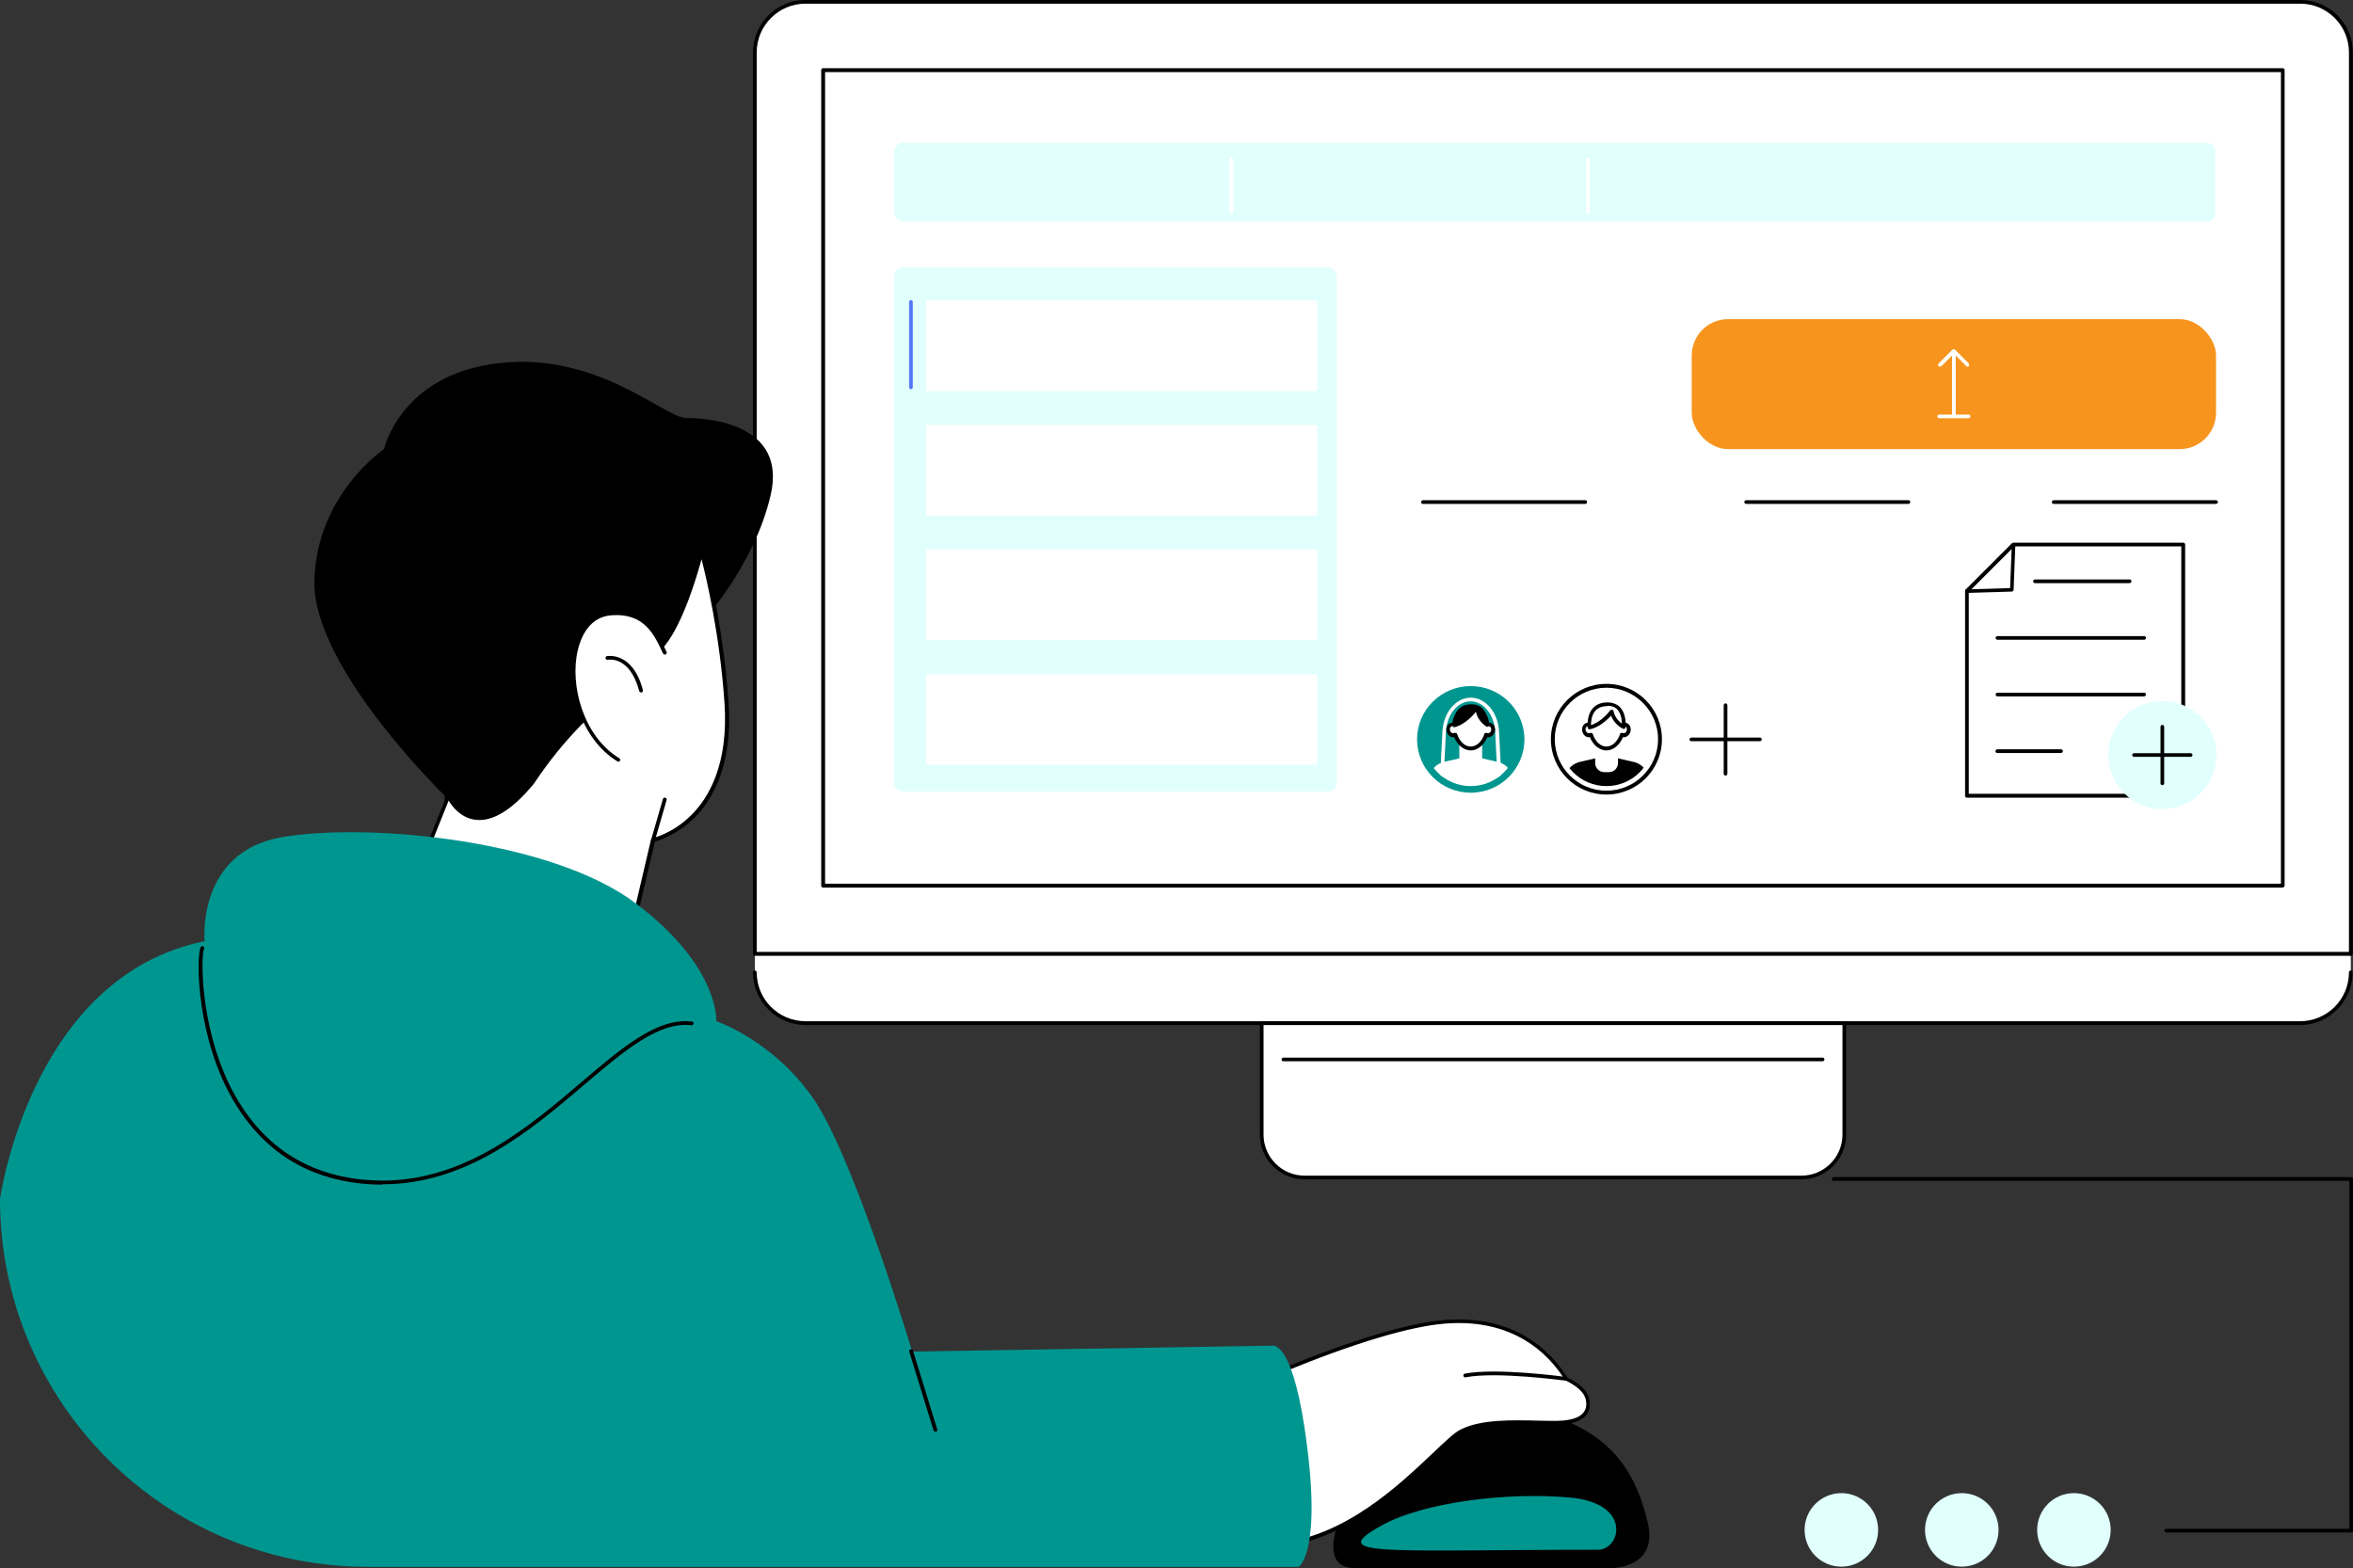
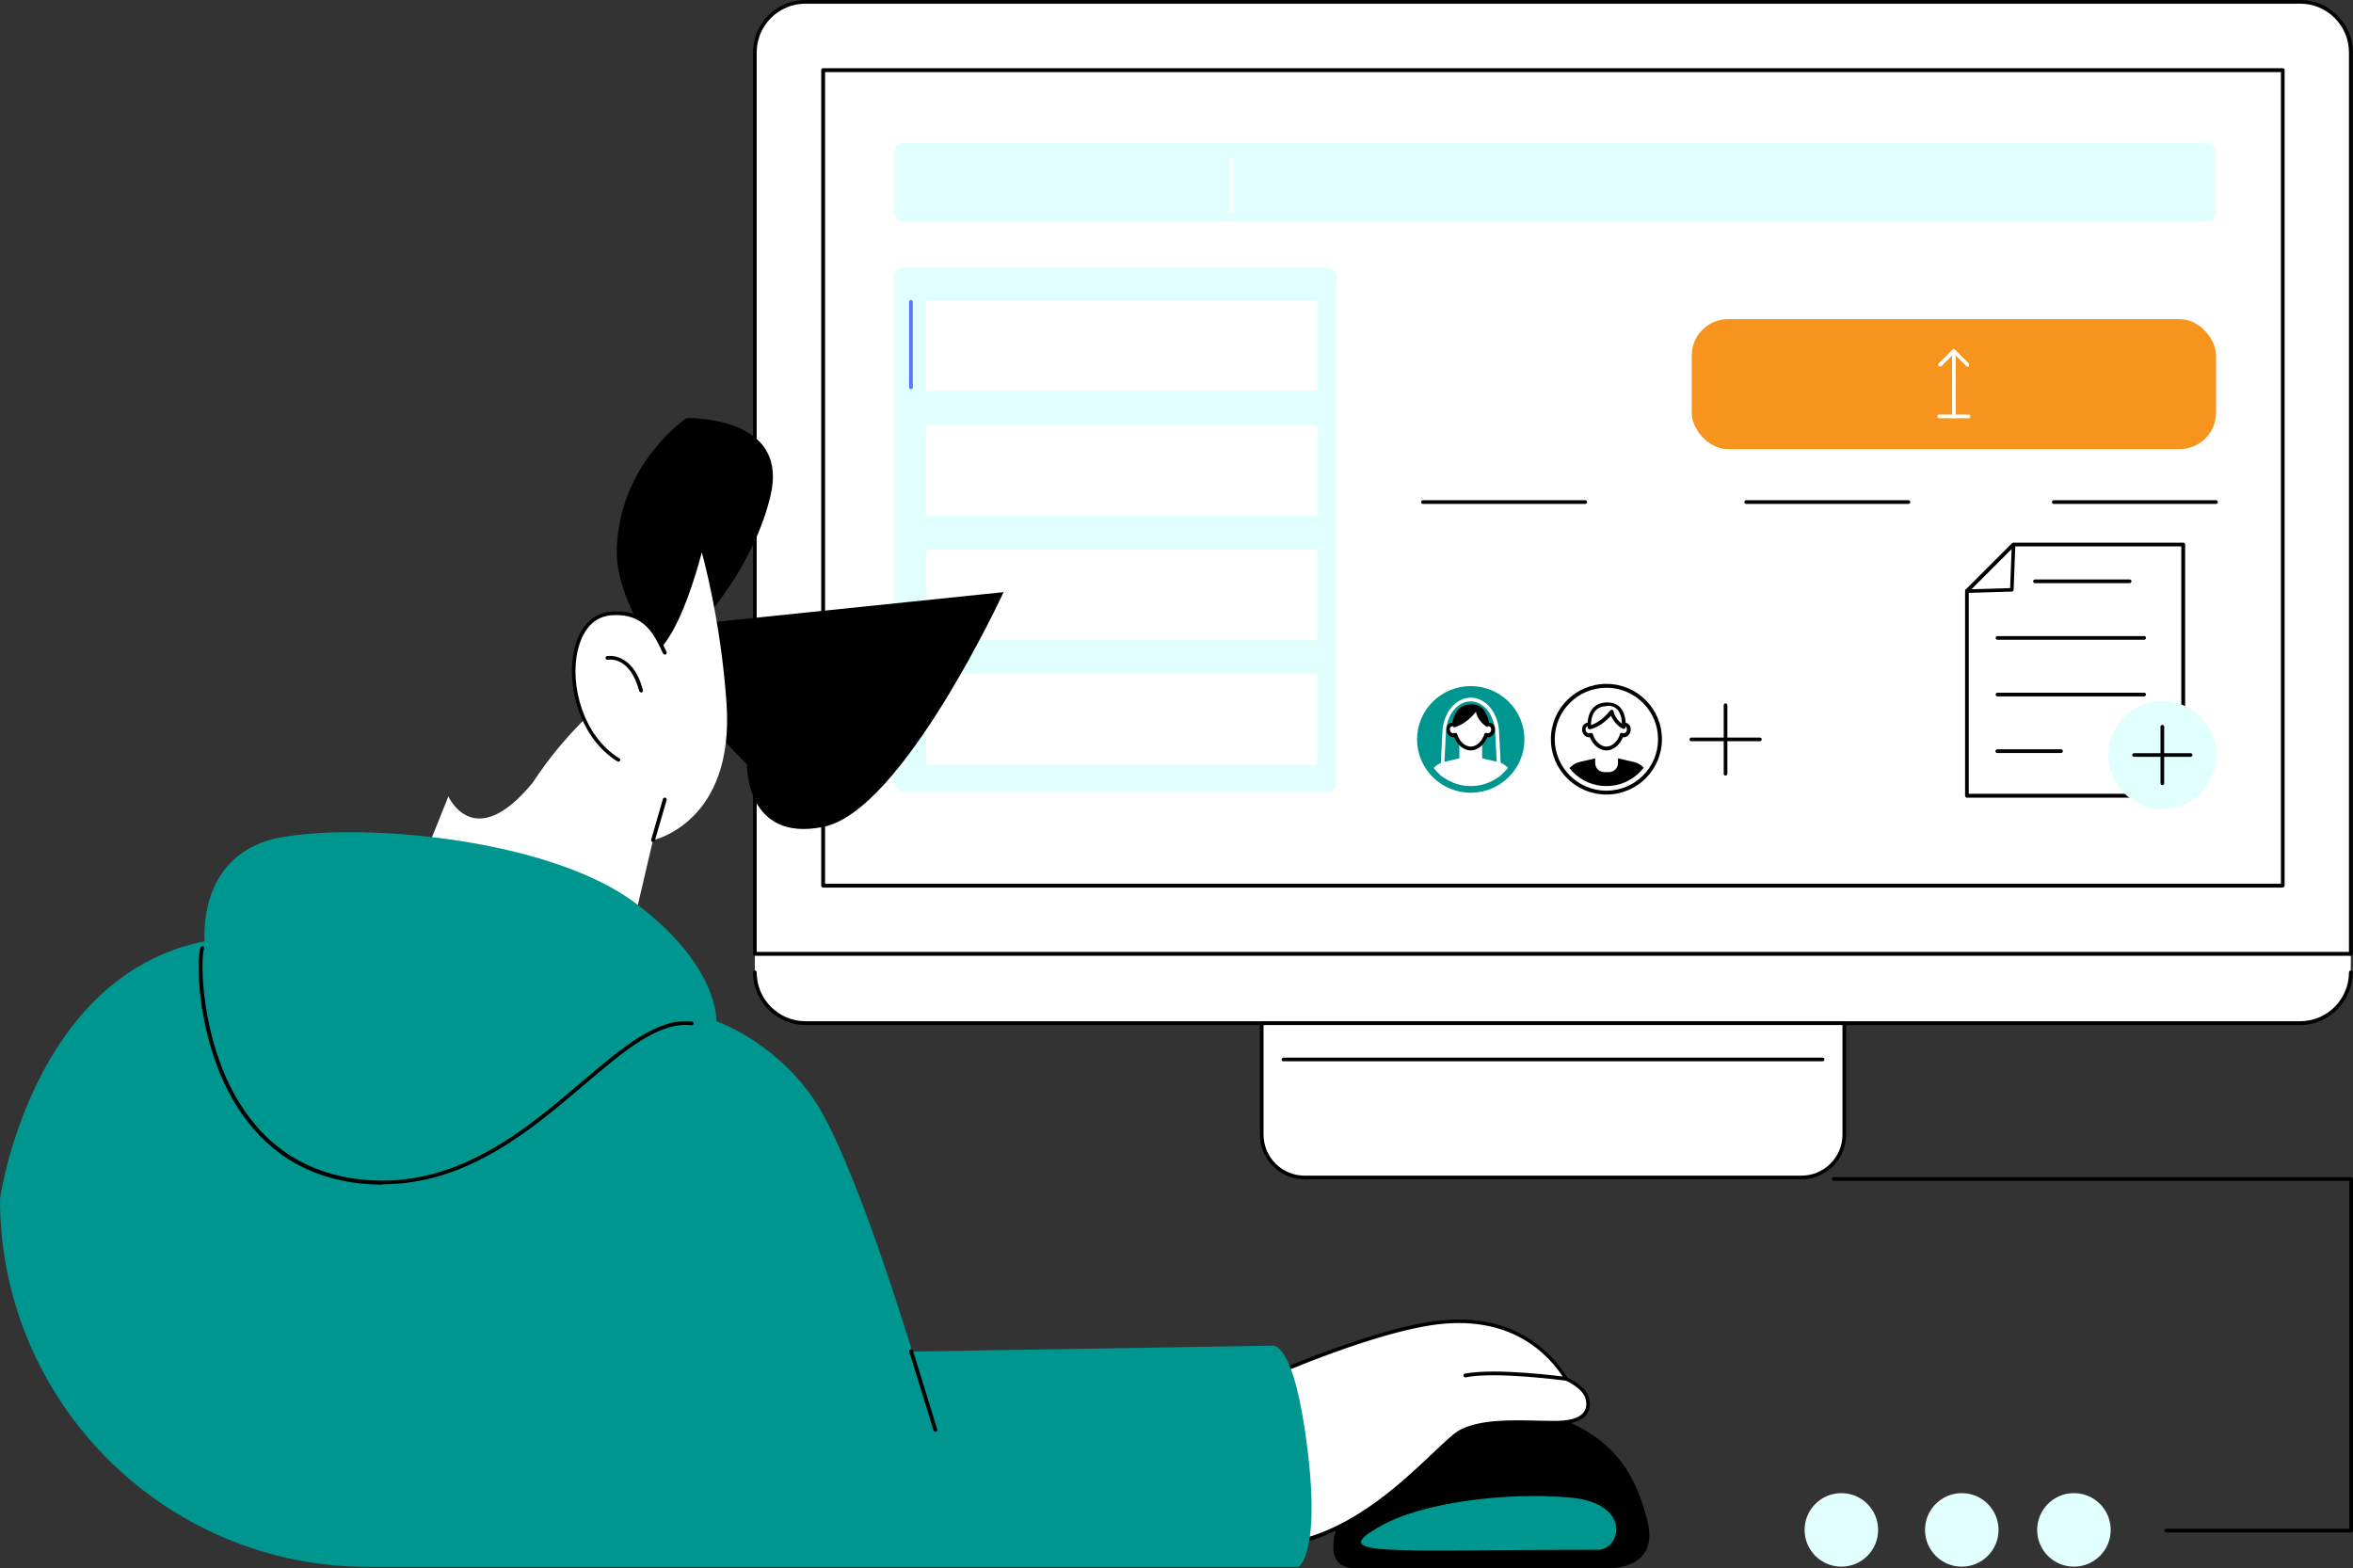
<svg xmlns="http://www.w3.org/2000/svg" id="Layer_2" data-name="Layer 2" viewBox="0 0 127.99 85.31">
  <rect x="0" y="0" width="127.99" height="85.31" fill="#333333" stroke="none" />
  <defs>
    <style>
      .cls-1 {
        fill: #5479f7;
      }

      .cls-1, .cls-2, .cls-3, .cls-4, .cls-5, .cls-6, .cls-7 {
        stroke-width: 0px;
      }

      .cls-2, .cls-8 {
        fill: #009690;
      }

      .cls-4 {
        fill: none;
      }

      .cls-5 {
        fill: #e1fffd;
      }

      .cls-9 {
        clip-path: url(#clippath-1);
      }

      .cls-6 {
        fill: #fff;
      }

      .cls-7 {
        fill: #f7941d;
      }

      .cls-10 {
        clip-path: url(#clippath);
      }
    </style>
    <clipPath id="clippath">
      <ellipse class="cls-2" cx="80" cy="40.22" rx="2.55" ry="2.54" />
    </clipPath>
    <clipPath id="clippath-1">
      <ellipse id="SVGID" class="cls-4" cx="87.38" cy="40.22" rx="2.55" ry="2.54" />
    </clipPath>
  </defs>
  <g id="Layer_1-2" data-name="Layer 1">
    <g id="Submit_work" data-name="Submit work">
      <g>
        <path class="cls-3" d="m127.89,83.36h-10.06c-.06,0-.1-.05-.1-.1s.05-.1.1-.1h9.96v-18.93h-28.05c-.06,0-.1-.05-.1-.1s.05-.1.1-.1h28.15c.06,0,.1.05.1.1v19.14c0,.06-.05.1-.1.1Z" />
        <circle class="cls-5" cx="112.81" cy="83.22" r="2" />
        <circle class="cls-5" cx="106.71" cy="83.22" r="2" />
        <circle class="cls-5" cx="100.16" cy="83.22" r="2" />
      </g>
      <g>
        <g id="Vacancies">
          <g>
            <path class="cls-6" d="m126.69,51.27H44.45l-3.39.48v1.23c0,1.48,1.24,2.68,2.76,2.68h81.29c1.53,0,2.76-1.2,2.76-2.68v-.98l-1.19-.73Z" />
            <g>
              <path class="cls-6" d="m43.81.1h81.32c1.52,0,2.75,1.23,2.75,2.75v49.03H41.06V2.85c0-1.52,1.23-2.75,2.75-2.75Z" />
              <path class="cls-3" d="m127.88,51.99H41.06c-.06,0-.1-.05-.1-.1V2.85c0-1.57,1.28-2.85,2.85-2.85h81.32c1.57,0,2.85,1.28,2.85,2.85v49.03c0,.06-.05.1-.1.1Zm-86.72-.21h86.61V2.85c0-1.46-1.19-2.65-2.65-2.65H43.81c-1.46,0-2.65,1.19-2.65,2.65v48.93Z" />
            </g>
            <g>
              <rect class="cls-6" x="62.29" y="-13.7" width="44.36" height="79.4" transform="translate(110.47 -58.48) rotate(90)" />
              <path class="cls-3" d="m124.17,48.28H44.77c-.06,0-.1-.05-.1-.1V3.81c0-.06.05-.1.1-.1h79.4c.06,0,.1.05.1.1v44.36c0,.06-.05.1-.1.1Zm-79.29-.21h79.19V3.92H44.88v44.15Z" />
            </g>
            <path class="cls-3" d="m125.12,55.76H43.83c-1.58,0-2.87-1.29-2.87-2.87,0-.06.05-.1.1-.1s.1.05.1.1c0,1.47,1.19,2.66,2.66,2.66h81.29c1.47,0,2.66-1.19,2.66-2.66,0-.06.05-.1.1-.1s.1.05.1.1c0,1.58-1.29,2.87-2.87,2.87Z" />
            <g>
              <path class="cls-6" d="m68.62,55.66h31.69v6.06c0,1.29-1.04,2.33-2.33,2.33h-27.03c-1.29,0-2.33-1.04-2.33-2.33v-6.06h0Z" />
              <path class="cls-3" d="m97.99,64.15h-27.03c-1.34,0-2.43-1.09-2.43-2.43v-6.06c0-.06.05-.1.1-.1h31.69c.06,0,.1.05.1.1v6.06c0,1.34-1.09,2.43-2.43,2.43Zm-29.26-8.39v5.96c0,1.23,1,2.23,2.23,2.23h27.03c1.23,0,2.23-1,2.23-2.23v-5.96h-31.49Z" />
            </g>
            <path class="cls-3" d="m99.14,57.73h-29.33c-.06,0-.1-.05-.1-.1s.05-.1.1-.1h29.33c.06,0,.1.05.1.1s-.05.1-.1.1Z" />
          </g>
        </g>
        <g>
          <rect class="cls-7" x="92.02" y="17.36" width="28.52" height="7.07" rx="1.98" ry="1.98" />
          <g>
            <path class="cls-6" d="m106.28,22.7c-.06,0-.1-.05-.1-.1v-3.47c0-.06.05-.1.1-.1s.1.05.1.1v3.47c0,.06-.05.1-.1.1Z" />
            <path class="cls-6" d="m107.03,19.95s-.05-.01-.07-.03l-.68-.68-.68.68s-.11.04-.15,0c-.04-.04-.04-.11,0-.15l.75-.75s.05-.03.07-.03.05.01.07.03l.75.75s.04.11,0,.15c-.02.02-.05.03-.07.03Z" />
            <path class="cls-6" d="m107.08,22.75h-1.6c-.06,0-.1-.05-.1-.1s.05-.1.1-.1h1.6c.06,0,.1.05.1.1s-.05.1-.1.1Z" />
          </g>
          <path class="cls-3" d="m86.23,27.41h-8.83c-.06,0-.1-.05-.1-.1s.05-.1.1-.1h8.83c.06,0,.1.05.1.1s-.05.1-.1.1Z" />
          <path class="cls-3" d="m103.81,27.41h-8.83c-.06,0-.1-.05-.1-.1s.05-.1.1-.1h8.83c.06,0,.1.05.1.1s-.05.1-.1.1Z" />
          <path class="cls-3" d="m120.54,27.41h-8.83c-.06,0-.1-.05-.1-.1s.05-.1.1-.1h8.83c.06,0,.1.05.1.1s-.05.1-.1.1Z" />
          <g>
            <g>
              <ellipse class="cls-2" cx="80" cy="40.22" rx="2.92" ry="2.9" />
              <g>
                <ellipse class="cls-8" cx="80" cy="40.22" rx="2.55" ry="2.54" />
                <g class="cls-10">
                  <g>
                    <path class="cls-6" d="m81.59,43.07h-3.19s-.06-.01-.07-.03c-.02-.02-.03-.05-.03-.08l.16-3.16c.05-1.04.73-1.85,1.54-1.85s1.49.81,1.54,1.85l.16,3.16s0,.06-.03.08c-.02.02-.05.03-.07.03Zm-3.09-.21h2.98l-.15-3.05c-.05-.93-.63-1.66-1.34-1.66s-1.29.73-1.34,1.66l-.15,3.05Z" />
                    <path class="cls-6" d="m81.44,41.44l-1.44-.33-1.44.33c-.39.09-.7.38-.81.76l-.31,1.65h5.14l-.31-1.65c-.11-.38-.42-.67-.81-.76Z" />
                    <path class="cls-6" d="m79.37,40.22h1.25v1.29c0,.27-.22.49-.49.49h-.26c-.27,0-.49-.22-.49-.49v-1.29h0Z" />
                    <g>
                      <path class="cls-6" d="m81.04,39.42s-.09,0-.13,0c-.04-.57-.43-.96-.91-.96s-.87.39-.91.96c-.04-.02-.09-.02-.13,0-.13.03-.21.19-.17.35.04.16.18.26.32.23.02,0,.04-.01.06-.03.14.42.46.75.84.75s.7-.32.84-.75c.02.01.04.02.06.03.13.03.28-.07.32-.23.04-.16-.04-.31-.17-.35Z" />
                      <path class="cls-3" d="m80,40.82c-.37,0-.73-.29-.9-.72-.18.03-.36-.1-.41-.31-.03-.11-.01-.23.04-.32.05-.08.12-.13.2-.15.02,0,.04,0,.07,0,.08-.56.49-.95,1-.95s.92.39,1,.95c.02,0,.05,0,.07,0,.08.02.16.08.2.15.05.09.07.21.04.32-.05.2-.23.34-.41.31-.18.43-.53.72-.9.72Zm-.84-.95s.02,0,.04,0c.03.01.05.03.06.06.13.41.43.68.74.68s.61-.27.74-.68c0-.03.03-.05.06-.06.03-.01.06,0,.09,0,.01,0,.02.01.03.01.08.02.17-.05.19-.15.01-.06,0-.12-.02-.16-.01-.02-.04-.05-.08-.06-.02,0-.05,0-.07,0-.03.01-.06,0-.09,0-.03-.02-.04-.05-.05-.08-.03-.5-.37-.87-.81-.87s-.78.36-.81.87c0,.03-.02.06-.05.08-.03.02-.06.02-.09,0-.03,0-.05-.01-.07,0-.04,0-.06.04-.08.06-.03.04-.03.1-.02.16.03.1.11.17.19.15.01,0,.02,0,.03-.01.02,0,.03-.01.05-.01Z" />
                    </g>
                    <path class="cls-3" d="m79.07,39.57c.45-.09.93-.49,1.21-.85.06.32.34.7.64.83,0,0,.14-1.28-.93-1.24-1.08.04-.92,1.26-.92,1.26Z" />
                  </g>
                </g>
              </g>
            </g>
            <g>
              <g>
                <ellipse class="cls-6" cx="87.38" cy="40.22" rx="2.92" ry="2.9" />
                <path class="cls-3" d="m87.38,43.22c-1.67,0-3.02-1.35-3.02-3.01s1.35-3.01,3.02-3.01,3.02,1.35,3.02,3.01-1.35,3.01-3.02,3.01Zm0-5.81c-1.55,0-2.81,1.26-2.81,2.8s1.26,2.8,2.81,2.8,2.81-1.26,2.81-2.8-1.26-2.8-2.81-2.8Z" />
              </g>
              <g class="cls-9">
                <g>
                  <path class="cls-3" d="m88.83,41.44l-1.44-.33-1.44.33c-.39.09-.7.38-.81.76l-.31,1.65h5.14l-.31-1.65c-.11-.38-.42-.67-.81-.76Z" />
                  <path class="cls-6" d="m86.76,40.22h1.25v1.29c0,.27-.22.49-.49.49h-.26c-.27,0-.49-.22-.49-.49v-1.29h0Z" />
                  <g>
                    <path class="cls-6" d="m88.42,39.42s-.09,0-.13,0c-.04-.57-.43-.96-.91-.96s-.87.39-.91.96c-.04-.02-.09-.02-.13,0-.13.03-.21.19-.17.35.04.16.18.26.32.23.02,0,.04-.01.06-.03.14.42.46.75.84.75s.7-.32.84-.75c.02.01.04.02.06.03.13.03.28-.07.32-.23.04-.16-.04-.31-.17-.35Z" />
                    <path class="cls-3" d="m87.38,40.82c-.37,0-.73-.29-.9-.72-.18.03-.36-.1-.41-.31-.03-.11-.01-.23.04-.32.05-.08.12-.13.2-.15.02,0,.04,0,.07,0,.08-.56.49-.95,1-.95s.92.39,1,.95c.02,0,.05,0,.07,0,.08.02.16.08.2.15.05.09.07.21.04.32-.05.2-.23.34-.41.31-.18.43-.53.72-.9.72Zm-.84-.95s.02,0,.04,0c.03.01.05.03.06.06.13.41.43.68.74.68s.61-.27.74-.68c0-.03.03-.05.06-.06.03-.01.06,0,.09,0,.01,0,.02.01.03.01.08.02.17-.05.19-.15.01-.06,0-.12-.02-.16-.01-.02-.04-.05-.08-.06-.02,0-.05,0-.07,0-.03.01-.06,0-.09,0-.03-.02-.04-.05-.05-.08-.03-.5-.37-.87-.81-.87s-.78.36-.81.87c0,.03-.02.06-.05.08-.03.02-.06.02-.09,0-.02,0-.05-.01-.07,0-.04,0-.06.04-.08.06-.03.04-.03.1-.02.16.03.1.11.17.19.15.01,0,.02,0,.03-.01.02,0,.03-.01.05-.01Z" />
                  </g>
                  <g>
                    <path class="cls-6" d="m86.46,39.57c.45-.09.93-.49,1.21-.85.06.32.34.7.64.83,0,0,.14-1.28-.93-1.24-1.08.04-.92,1.26-.92,1.26Z" />
                    <path class="cls-3" d="m86.46,39.67s-.04,0-.06-.02c-.02-.02-.04-.04-.04-.07,0-.03-.07-.64.27-1.04.18-.21.43-.32.75-.33.32-.01.57.08.75.27.36.39.3,1.06.29,1.08,0,.03-.02.06-.05.08-.03.02-.06.02-.09,0-.27-.12-.53-.41-.65-.71-.29.32-.72.66-1.15.74,0,0-.01,0-.02,0Zm.97-1.26s-.03,0-.05,0c-.26.01-.47.1-.61.26-.2.24-.23.59-.23.77.41-.12.81-.49,1.04-.79.03-.03.07-.05.11-.04.04,0,.07.04.08.08.04.24.23.52.45.67,0-.2-.04-.54-.24-.76-.13-.14-.31-.21-.54-.21Z" />
                  </g>
                </g>
              </g>
            </g>
            <g>
              <path class="cls-3" d="m95.73,40.32h-3.73c-.06,0-.1-.05-.1-.1s.05-.1.1-.1h3.73c.06,0,.1.05.1.1s-.05.1-.1.1Z" />
              <path class="cls-3" d="m93.86,42.19c-.06,0-.1-.05-.1-.1v-3.73c0-.06.05-.1.1-.1s.1.05.1.1v3.73c0,.06-.05.1-.1.1Z" />
            </g>
          </g>
          <g>
            <rect class="cls-5" x="48.64" y="7.77" width="71.86" height="4.28" rx=".47" ry=".47" />
            <path class="cls-6" d="m66.98,11.62c-.06,0-.1-.05-.1-.1v-2.86c0-.06.05-.1.1-.1s.1.05.1.1v2.86c0,.06-.05.1-.1.1Z" />
-             <path class="cls-6" d="m86.38,11.62c-.06,0-.1-.05-.1-.1v-2.86c0-.06.05-.1.1-.1s.1.05.1.1v2.86c0,.06-.05.1-.1.1Z" />
          </g>
          <g>
            <rect class="cls-5" x="48.64" y="14.55" width="24.06" height="28.51" rx=".47" ry=".47" />
            <rect class="cls-6" x="50.37" y="16.34" width="21.28" height="4.93" rx=".06" ry=".06" />
            <rect class="cls-6" x="50.37" y="23.12" width="21.28" height="4.93" rx=".06" ry=".06" />
            <rect class="cls-6" x="50.37" y="29.89" width="21.28" height="4.93" rx=".06" ry=".06" />
            <rect class="cls-6" x="50.37" y="36.67" width="21.28" height="4.93" rx=".06" ry=".06" />
            <path class="cls-1" d="m49.55,21.17c-.06,0-.1-.05-.1-.1v-4.65c0-.06.05-.1.1-.1s.1.05.1.1v4.65c0,.06-.05.1-.1.1Z" />
          </g>
          <g>
            <g>
              <polygon class="cls-6" points="113.19 32.32 109.52 29.62 106.99 32.16 109.86 35.78 113.19 32.32" />
              <path class="cls-3" d="m109.86,35.88s0,0,0,0c-.03,0-.06-.02-.08-.04l-2.87-3.62s-.03-.1,0-.14l2.53-2.53s.09-.04.13-.01l3.67,2.7s.04.04.04.07c0,.03,0,.06-.03.08l-3.33,3.45s-.05.03-.07.03Zm-2.73-3.72l2.74,3.46,3.17-3.29-3.5-2.58-2.41,2.41Z" />
            </g>
            <g>
              <polygon class="cls-6" points="118.75 43.29 106.99 43.29 106.99 32.16 109.43 32.09 109.52 29.62 118.75 29.62 118.75 43.29" />
              <path class="cls-3" d="m118.75,43.39h-11.76c-.06,0-.1-.05-.1-.1v-11.13c0-.06.04-.1.1-.1l2.35-.07.09-2.37c0-.06.05-.1.1-.1h9.23c.06,0,.1.05.1.1v13.66c0,.06-.05.1-.1.1Zm-11.66-.21h11.56v-13.46h-9.03l-.09,2.36c0,.05-.05.1-.1.1l-2.34.07v10.93Z" />
            </g>
            <g>
              <path class="cls-3" d="m115.84,31.72h-5.15c-.06,0-.1-.05-.1-.1s.05-.1.1-.1h5.15c.06,0,.1.05.1.1s-.05.1-.1.1Z" />
              <path class="cls-3" d="m116.63,34.8h-7.98c-.06,0-.1-.05-.1-.1s.05-.1.1-.1h7.98c.06,0,.1.05.1.1s-.05.1-.1.1Z" />
              <path class="cls-3" d="m116.63,37.88h-7.98c-.06,0-.1-.05-.1-.1s.05-.1.1-.1h7.98c.06,0,.1.05.1.1s-.05.1-.1.1Z" />
              <path class="cls-3" d="m112.11,40.96h-3.47c-.06,0-.1-.05-.1-.1s.05-.1.1-.1h3.47c.06,0,.1.05.1.1s-.05.1-.1.1Z" />
            </g>
          </g>
          <g>
            <circle class="cls-5" cx="117.62" cy="41.07" r="2.94" />
            <g>
              <path class="cls-3" d="m117.62,42.71c-.06,0-.1-.05-.1-.1v-3.08c0-.06.05-.1.1-.1s.1.05.1.1v3.08c0,.06-.05.1-.1.1Z" />
              <path class="cls-3" d="m119.16,41.17h-3.08c-.06,0-.1-.05-.1-.1s.05-.1.1-.1h3.08c.06,0,.1.05.1.1s-.05.1-.1.1Z" />
            </g>
          </g>
        </g>
      </g>
      <g>
        <g>
          <path class="cls-3" d="m73.24,81.76s-1.89,3.54.47,3.54h13.86s2.68.08,2.05-2.52c-.63-2.6-1.97-5.28-6.77-6.14-4.81-.87-8.19,2.28-9.61,5.12Z" />
          <path class="cls-2" d="m75.15,82.98c2.28-1.27,6.85-1.83,10.25-1.52s2.76,2.84,1.52,2.84c-11.62,0-14.89.41-11.77-1.32Z" />
        </g>
        <g>
-           <path class="cls-3" d="m38.13,33.91s2.89-3.09,3.79-6.98c.9-3.89-3.39-4.19-4.58-4.19s-4.78-3.59-10.17-2.99-6.28,4.68-6.28,4.68c0,0-3.69,2.49-3.79,7.18s7.08,11.66,7.08,11.66c0,0-.1,4.29,4.19,3.39s9.77-12.76,9.77-12.76Z" />
+           <path class="cls-3" d="m38.13,33.91s2.89-3.09,3.79-6.98c.9-3.89-3.39-4.19-4.58-4.19c0,0-3.69,2.49-3.79,7.18s7.08,11.66,7.08,11.66c0,0-.1,4.29,4.19,3.39s9.77-12.76,9.77-12.76Z" />
          <g>
            <g>
              <g>
                <path class="cls-6" d="m38.17,30.03s1.04,3.65,1.35,8.24c.44,6.5-4,7.43-4,7.43l-2.21,9.45-13.96.73,5.04-12.56s1.39,3.15,4.58-.74c2.81-4.24,5.42-5.32,7.18-7.58,1.17-1.51,2.03-4.98,2.03-4.98Z" />
-                 <path class="cls-3" d="m19.35,55.98s-.06-.02-.08-.04c-.02-.03-.02-.07-.01-.1l5.04-12.56s.05-.06.09-.06c.04,0,.08.02.1.06,0,0,.45,1,1.39,1.13.87.12,1.88-.52,3.01-1.89,1.72-2.59,3.35-3.99,4.78-5.23.92-.79,1.72-1.48,2.4-2.35,1.14-1.47,2-4.91,2.01-4.94.01-.05.05-.08.1-.08.04,0,.09.03.1.07.01.04,1.05,3.71,1.35,8.26.23,3.4-.89,5.27-1.86,6.24-.93.92-1.9,1.22-2.15,1.29l-2.2,9.39s-.05.08-.09.08l-13.96.73s0,0,0,0Zm5.05-12.42l-4.9,12.2,13.72-.72,2.19-9.37s.04-.07.08-.08c.01,0,1.1-.24,2.12-1.26.94-.94,2.02-2.75,1.8-6.07-.25-3.69-.98-6.8-1.25-7.84-.26.95-.99,3.41-1.95,4.64-.69.89-1.49,1.58-2.42,2.38-1.43,1.23-3.04,2.62-4.75,5.19,0,0,0,0,0,0-1.18,1.43-2.25,2.09-3.2,1.96-.78-.11-1.25-.72-1.44-1.05Zm4.56-.98h0,0Z" />
              </g>
              <g>
                <path class="cls-6" d="m35.52,45.7l.64-2.21-.64,2.21Z" />
                <path class="cls-3" d="m35.52,45.8s-.02,0-.03,0c-.05-.02-.09-.07-.07-.13l.64-2.21c.02-.05.07-.09.13-.07.05.02.09.07.07.13l-.64,2.21s-.05.07-.1.07Z" />
              </g>
            </g>
            <g>
              <path class="cls-6" d="m36.61,37.14c0-.41-.83-4.1-3.38-3.78-2.82.35-2.7,6.08.41,7.97,3.11,1.89,2.97-4.19,2.97-4.19Z" />
              <path class="cls-3" d="m33.64,41.43s-.04,0-.05-.01c-2.05-1.25-2.82-4.15-2.35-6.11.29-1.22,1.01-1.96,1.99-2.04,1.95-.17,2.57,1.18,3.01,2.16l.02.03c.02.05,0,.11-.05.14-.05.02-.11,0-.14-.05l-.02-.03c-.45-.98-1-2.2-2.81-2.05-1.21.1-1.65,1.22-1.81,1.89-.45,1.9.29,4.69,2.26,5.89.05.03.06.09.03.14-.02.03-.05.05-.09.05Z" />
              <path class="cls-3" d="m34.87,37.67s-.09-.03-.1-.08c-.51-1.92-1.66-1.71-1.71-1.7-.06.01-.11-.02-.12-.08-.01-.06.02-.11.08-.12.01,0,1.4-.27,1.95,1.85.01.05-.02.11-.07.13,0,0-.02,0-.03,0Z" />
            </g>
          </g>
        </g>
        <g>
          <g>
            <g>
              <path class="cls-6" d="m68.07,75.25c.15-.05,5.98-2.68,9.73-3.26,3.75-.58,6.13.97,7.4,3.02,0,0,1.02.42,1.16,1.12.14.72-.27,1.29-1.89,1.26-1.75-.03-3.72-.17-4.98.46-1.27.63-4.94,5.72-10,6.21s-1.41-8.81-1.41-8.81Z" />
              <path class="cls-3" d="m69.11,84.18c-.8,0-1.41-.27-1.82-.81-1.64-2.17.59-7.91.68-8.15.01-.03.03-.05.06-.06.02,0,.1-.04.22-.09,4.03-1.73,7.33-2.83,9.53-3.17,4.42-.69,6.58,1.59,7.48,3.04.18.08,1.06.5,1.19,1.18.07.35,0,.65-.18.87-.3.35-.9.52-1.8.51-.23,0-.46,0-.7-.01-1.55-.04-3.16-.08-4.24.46-.32.16-.84.65-1.48,1.27-1.8,1.72-4.81,4.59-8.56,4.95-.13.01-.26.02-.38.02Zm-.96-8.85c-.2.53-2.19,5.93-.69,7.91.42.56,1.1.8,2.02.71,3.68-.35,6.65-3.2,8.44-4.89.69-.65,1.18-1.13,1.53-1.3,1.12-.56,2.75-.52,4.33-.48.23,0,.47.01.7.01.83.01,1.39-.13,1.64-.44.15-.18.2-.41.14-.7-.12-.64-1.08-1.04-1.09-1.05-.02,0-.04-.02-.05-.04-.87-1.4-2.96-3.64-7.29-2.97-2.19.34-5.47,1.43-9.48,3.16-.09.04-.15.06-.18.08Z" />
            </g>
            <path class="cls-3" d="m85.16,75.1s0,0-.01,0c-.04,0-3.76-.51-5.43-.18-.06.01-.11-.03-.12-.08-.01-.06.03-.11.08-.12,1.71-.33,5.35.16,5.5.18.06,0,.1.06.09.12,0,.05-.05.09-.1.09Z" />
          </g>
          <g>
            <path class="cls-2" d="m69.12,73.21s1.08-.56,1.84,4.46c1.02,6.77-.32,7.56-.32,7.56H20.01c-11.05,0-20.01-8.96-20.01-20.01,0,0,1.68-12.13,11.13-14.02,0,0-.47-4.88,4.25-5.67,4.73-.79,14.65.16,19.22,3.62s4.36,6.4,4.36,6.4c0,0,3.04,1.01,5.25,4.16,2.21,3.15,5.41,13.81,5.41,13.81l19.49-.32Z" />
            <path class="cls-3" d="m20.79,64.44c-.38,0-.77-.02-1.16-.06-2.97-.32-5.26-1.77-6.82-4.32-2.12-3.47-2.15-7.89-1.9-8.53.02-.05.08-.08.13-.06.05.02.08.08.06.13-.21.54-.19,4.94,1.89,8.34,1.52,2.49,3.76,3.91,6.67,4.22.39.04.77.06,1.14.06,4.54,0,8-2.95,10.82-5.35,2.23-1.9,4.15-3.53,6.02-3.3.06,0,.1.06.09.11s-.06.1-.11.09c-1.78-.22-3.67,1.39-5.86,3.25-2.85,2.43-6.34,5.4-10.95,5.4Z" />
            <path class="cls-3" d="m50.88,77.88s-.08-.03-.1-.07l-1.32-4.28c-.02-.05.01-.11.07-.13.05-.02.11.01.13.07l1.32,4.28c.02.05-.01.11-.07.13-.01,0-.02,0-.03,0Z" />
          </g>
        </g>
      </g>
    </g>
  </g>
</svg>